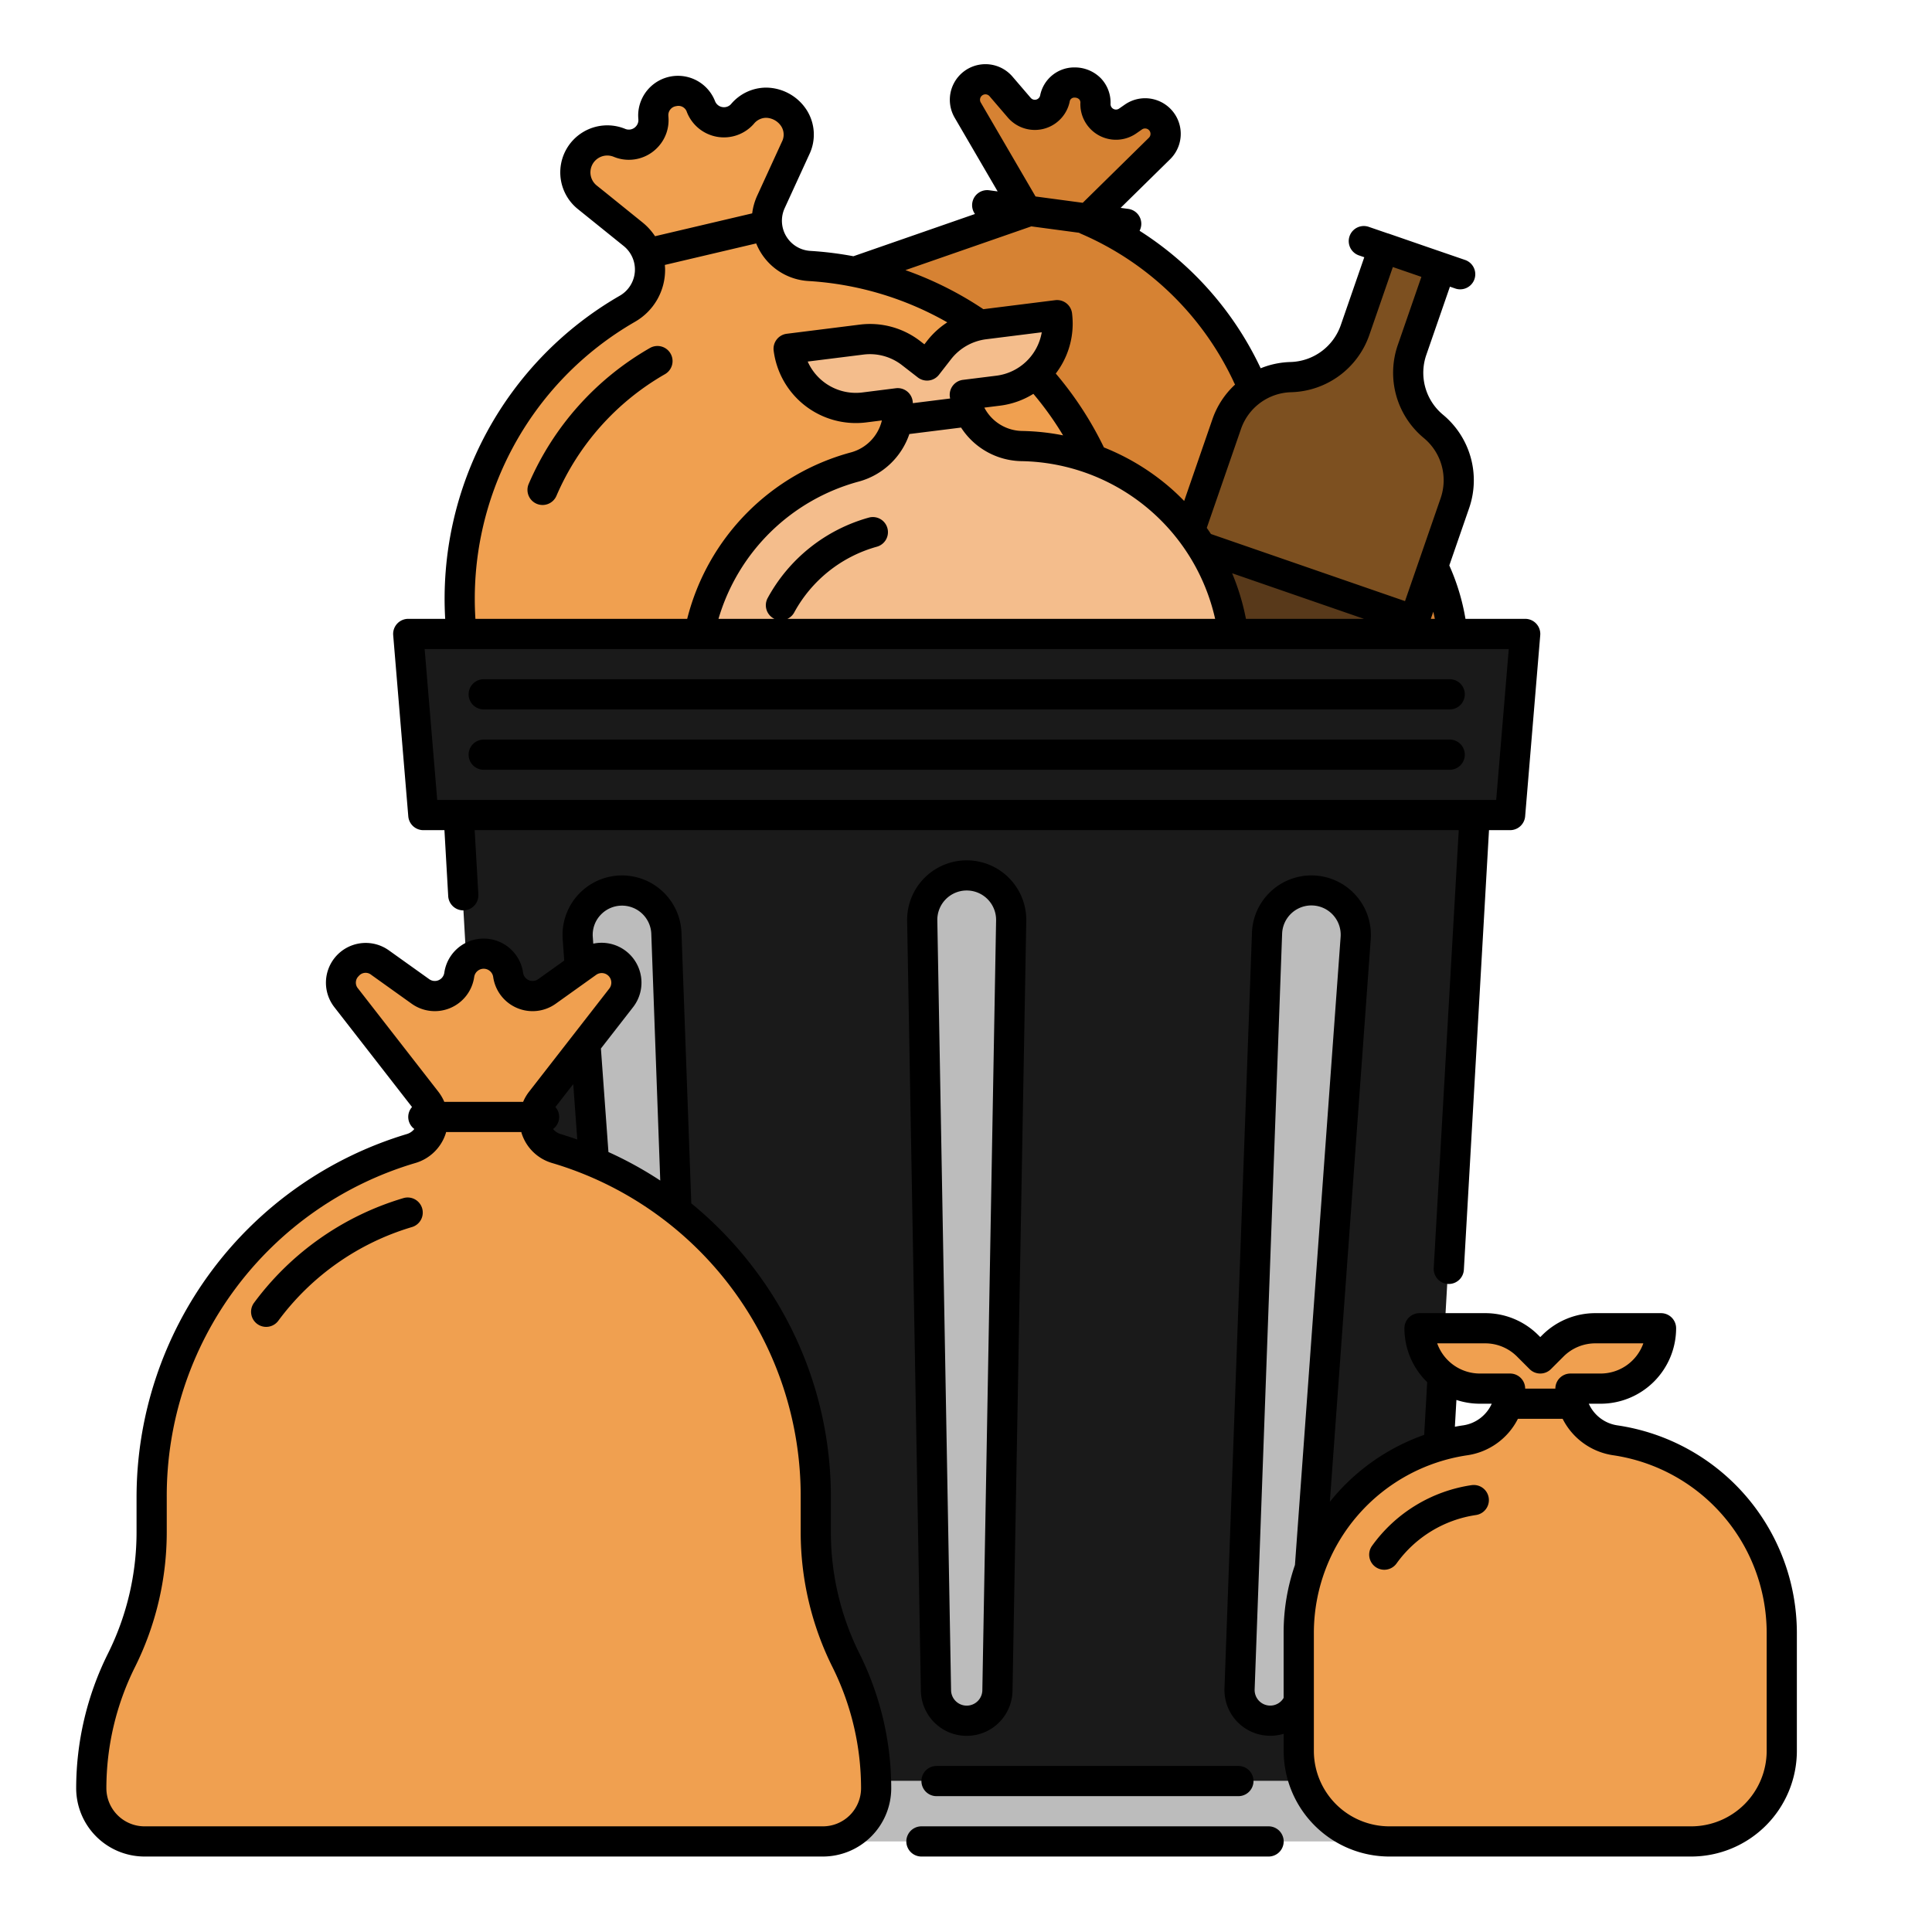
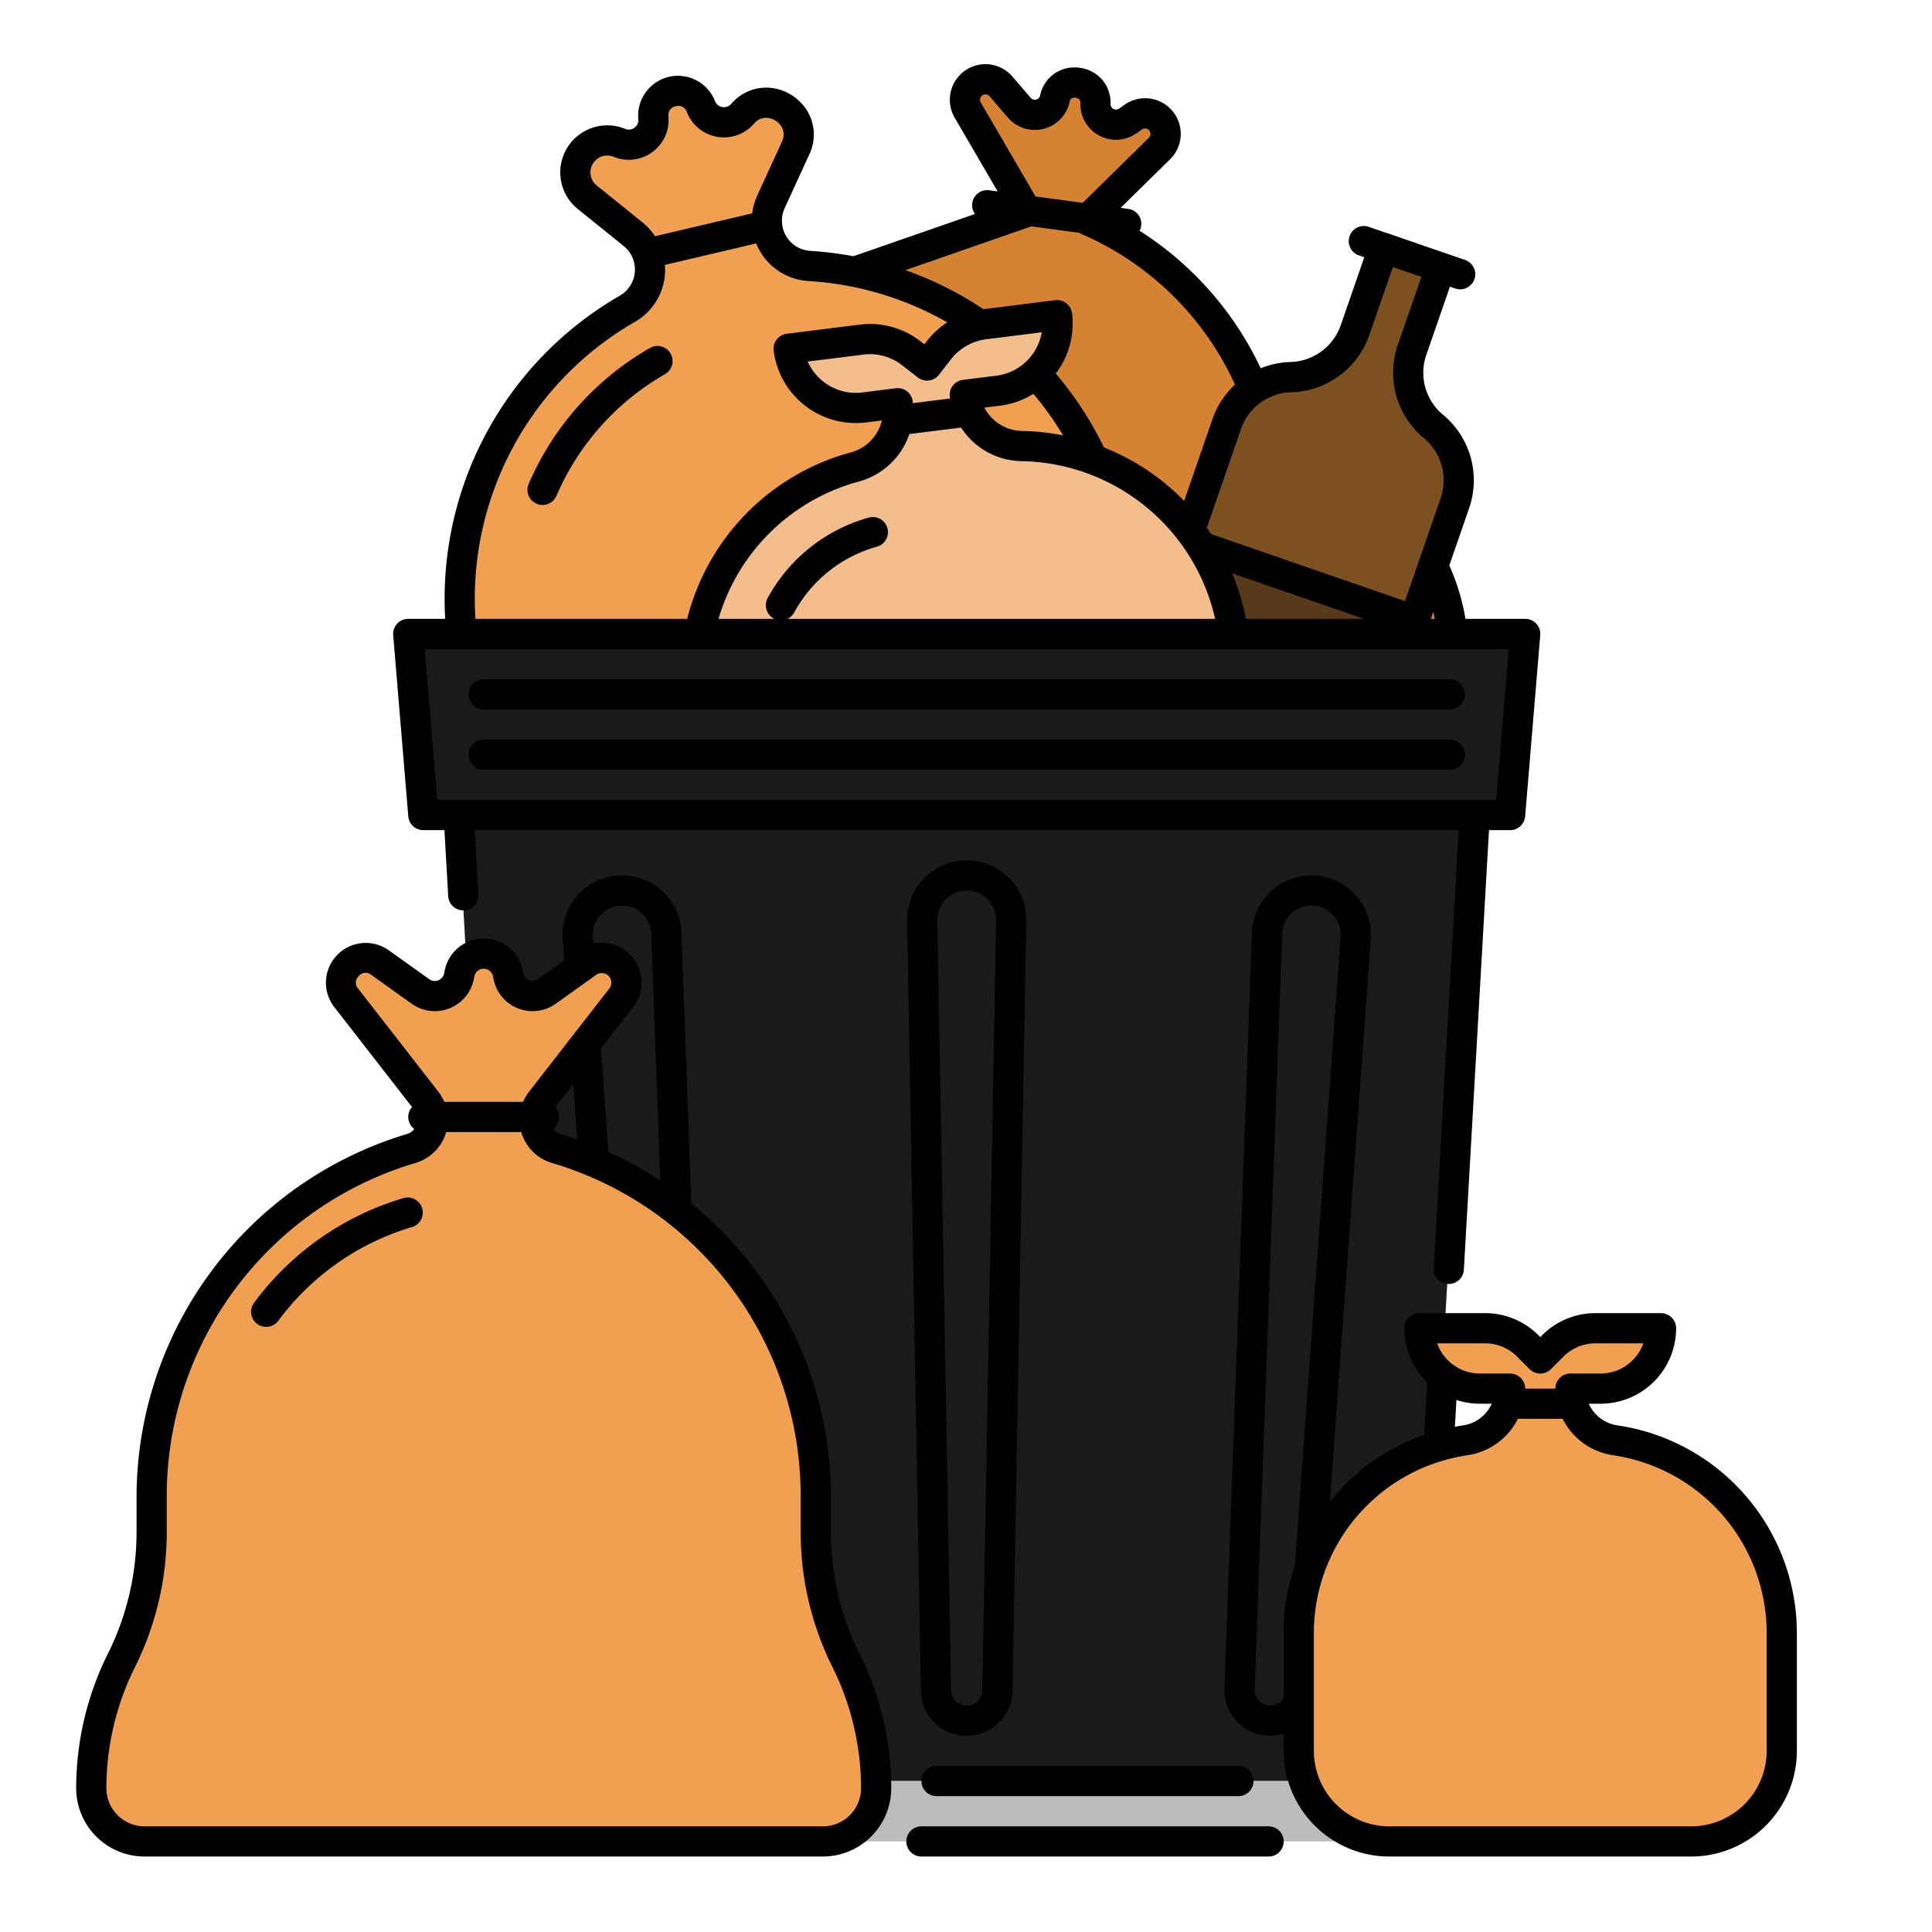
<svg xmlns="http://www.w3.org/2000/svg" version="1.1" width="512" height="512" x="0" y="0" viewBox="0 0 512 512" style="enable-background:new 0 0 512 512" xml:space="preserve" class="">
  <g>
    <g data-name="filled outline">
      <path fill="#d68233" d="M381.878 200 144 168.158A110.636 110.636 0 0 1 217.74 75l54.252-18.851-15.727-26.966c-3.337-5.723 4.516-11.311 8.829-6.281l4.833 5.636a5.439 5.439 0 0 0 9.444-2.384c1.4-6.448 10.922-5.3 10.753 1.3v.006a5.44 5.44 0 0 0 8.544 4.6l1.515-1.053c5.471-3.806 11.672 3.674 6.918 8.345l-19.25 18.918A83.249 83.249 0 0 1 330.3 99.323l.114.243a54.643 54.643 0 0 0 24.692 25.461 54.644 54.644 0 0 1 29.371 56.213z" opacity="1" data-original="#d68233" />
      <path fill="#7d5020" d="m374.024 92.743 7.553-21.838-15.121-5.231-7.556 21.839a18.475 18.475 0 0 1-17 12.43 18.473 18.473 0 0 0-17 12.429L288 219.079 348.484 240l36.909-106.707a18.474 18.474 0 0 0-5.685-20.275 18.474 18.474 0 0 1-5.684-20.275z" opacity="1" data-original="#7d5020" />
      <path fill="#58391a" d="m314.115 143.499 60.48 20.928-13.08 37.8-60.48-20.928z" opacity="1" data-original="#58391a" class="" />
      <path fill="#f0a050" d="M304 175.7 132.675 216l-8.7-36.986a88.712 88.712 0 0 1 42.087-97.189 12 12 0 0 0 1.546-19.739L157.578 54l-2.144-1.729c-7.6-6.127-.5-18.12 8.524-14.417a6.543 6.543 0 0 0 9-6.636c-.673-7.536 9.855-10.013 12.612-2.966a6.543 6.543 0 0 0 11.015 1.929c6.431-7.339 18.125.236 14.057 9.105l-1.149 2.5-5.371 11.714A12 12 0 0 0 214.3 70.479a88.711 88.711 0 0 1 81 68.239z" opacity="1" data-original="#f0a050" class="" />
      <path fill="#f4bd8c" d="M329.4 190.209 187.15 208l-2.7-21.595a57.554 57.554 0 0 1 41.962-62.668 15.5 15.5 0 0 0 11.3-16.873l-8.89 1.112a17.922 17.922 0 0 1-20.006-15.558L228.12 90a17.923 17.923 0 0 1 13.225 3.636l4.143 3.222 3.222-4.143a17.921 17.921 0 0 1 11.922-6.781l19.307-2.415a17.92 17.92 0 0 1-15.557 20.006l-8.891 1.112a15.5 15.5 0 0 0 15.109 13.574 57.555 57.555 0 0 1 56.1 50.4z" opacity="1" data-original="#f4bd8c" class="" />
      <path fill="#1a1a1a" d="M366.555 472h-221.11a10 10 0 0 1-9.984-9.43L120 192h272l-15.461 270.57a10 10 0 0 1-9.984 9.43z" opacity="1" data-original="#2c535d" class="" />
      <path fill="#bcbcbc" d="M144 472h224v8a8 8 0 0 1-8 8H152a8 8 0 0 1-8-8v-8z" opacity="1" data-original="#718999" class="" />
      <path fill="#1a1a1a" d="M396.319 216H115.681a4 4 0 0 1-3.987-3.668l-3.333-40a4 4 0 0 1 3.986-4.332h287.306a4 4 0 0 1 3.986 4.332l-3.333 40a4 4 0 0 1-3.987 3.668z" opacity="1" data-original="#2c535d" class="" />
      <g fill="#718999">
-         <path d="M256 232a11.789 11.789 0 0 1 11.786 12l-3.643 204a8.144 8.144 0 0 1-8.143 8 8.144 8.144 0 0 1-8.143-8l-3.643-204A11.789 11.789 0 0 1 256 232zM175.564 456a8.135 8.135 0 0 1-8.113-7.544L152.918 248.62A11.766 11.766 0 0 1 164.653 236a11.766 11.766 0 0 1 11.759 11.339l7.281 200.231a8.134 8.134 0 0 1-8.129 8.43zM336.436 456a8.135 8.135 0 0 0 8.113-7.544l14.533-199.836A11.766 11.766 0 0 0 347.347 236a11.766 11.766 0 0 0-11.759 11.339l-7.281 200.231a8.134 8.134 0 0 0 8.129 8.43z" fill="#bcbcbc" opacity="1" data-original="#718999" class="" />
-       </g>
+         </g>
      <path fill="#f0a050" d="M217.89 488H38.11A14.11 14.11 0 0 1 24 473.89 75.779 75.779 0 0 1 32 440a75.779 75.779 0 0 0 8-33.889v-9.267a96.56 96.56 0 0 1 68.814-92.488 8 8 0 0 0 4.016-12.574L101.333 277l-9.774-12.567c-4.632-5.956 2.829-13.727 8.969-9.342l10.713 7.653a6.544 6.544 0 0 0 10.281-4.4c1.07-7.491 11.886-7.491 12.956 0a6.544 6.544 0 0 0 10.281 4.4l10.713-7.653c6.14-4.385 13.6 3.386 8.969 9.342L154.667 277l-11.5 14.782a8 8 0 0 0 4.016 12.574A96.56 96.56 0 0 1 216 396.844v9.267A75.779 75.779 0 0 0 224 440a75.779 75.779 0 0 1 8 33.889A14.11 14.11 0 0 1 217.89 488zM448 488h-80a24 24 0 0 1-24-24v-31.432a51.388 51.388 0 0 1 44.121-50.868A13.836 13.836 0 0 0 400 368h-8a16 16 0 0 1-16-16h17.373a16 16 0 0 1 11.313 4.686L408 360l3.314-3.314A16 16 0 0 1 422.627 352H440a16 16 0 0 1-16 16h-8a13.836 13.836 0 0 0 11.879 13.7A51.388 51.388 0 0 1 472 432.568V464a24 24 0 0 1-24 24z" opacity="1" data-original="#f0a050" class="" />
      <path d="M244.188 472a4 4 0 0 0 4 4h80a4 4 0 0 0 0-8h-80a4 4 0 0 0-4 4zM336.188 484h-92a4 4 0 0 0 0 8h92a4 4 0 0 0 0-8zM112.188 220h5.593l1 17.487a4 4 0 0 0 3.989 3.772c.078 0 .156 0 .233-.007a4 4 0 0 0 3.765-4.222l-.975-17.03h260.79l-6.63 116.036a4 4 0 0 0 3.765 4.222c.078 0 .155.007.232.007a4 4 0 0 0 3.989-3.772L394.6 220h5.593a4 4 0 0 0 3.986-3.668l4-48a4 4 0 0 0-3.991-4.332h-15.824a58.242 58.242 0 0 0-4.283-14.152l5.276-15.249a22.559 22.559 0 0 0-6.911-24.662 14.45 14.45 0 0 1-4.459-15.888l6.259-18.079 1.418.488a4 4 0 1 0 2.6-7.566l-10.415-3.58-9.894-3.422c-.069-.024-.138-.03-.207-.049l-5.018-1.725a4 4 0 0 0-2.6 7.567l1.418.487-6.24 18.03a14.53 14.53 0 0 1-13.314 9.738 22.451 22.451 0 0 0-7.9 1.66 87.072 87.072 0 0 0-32.092-36.44 3.984 3.984 0 0 0-3.015-5.8l-2.009-.269L310.092 42.2a9.438 9.438 0 0 0-12.008-14.476l-1.514 1.052a1.442 1.442 0 0 1-2.263-1.228 9.33 9.33 0 0 0-2.587-6.825 9.681 9.681 0 0 0-6.912-2.855 9.212 9.212 0 0 0-9.16 7.434 1.438 1.438 0 0 1-2.5.631l-4.833-5.633A9.436 9.436 0 0 0 253 31.194l11.384 19.53-2.235-.3a3.99 3.99 0 0 0-3.775 6.287l-32.212 11.195a92.668 92.668 0 0 0-11.433-1.418 8.006 8.006 0 0 1-6.785-11.322l6.519-14.219a12.131 12.131 0 0 0-.7-11.812 12.907 12.907 0 0 0-10.75-5.915 12.215 12.215 0 0 0-9.241 4.316 2.462 2.462 0 0 1-1.9.874 2.514 2.514 0 0 1-2.386-1.621 10.546 10.546 0 0 0-20.364 3.741q0 .494.047 1.039a2.463 2.463 0 0 1-.64 1.93 2.511 2.511 0 0 1-2.86.649 12.467 12.467 0 0 0-12.546 21.245l12.168 9.81a8.006 8.006 0 0 1-1.034 13.16A92.67 92.67 0 0 0 117.98 164h-9.792a4 4 0 0 0-3.987 4.332l4 48a4 4 0 0 0 3.987 3.668zm268.055-56h-1.059l.652-1.885q.222.938.407 1.885zm-145.069-24.027a4 4 0 0 0-4.912-2.807 43.892 43.892 0 0 0-26.819 21.318 4 4 0 0 0 1.6 5.426c.063.035.129.059.193.09h-14.829a53.2 53.2 0 0 1 37.244-36.4 19.552 19.552 0 0 0 13.337-12.577l13.706-1.714a19.46 19.46 0 0 0 16.024 8.9A53.531 53.531 0 0 1 322.023 164H208.675a3.975 3.975 0 0 0 1.8-1.691 35.845 35.845 0 0 1 21.9-17.424 4 4 0 0 0 2.799-4.912zm26.141-50.064 14.762-1.85a13.96 13.96 0 0 1-12 11.5l-8.889 1.109a4 4 0 0 0-3.474 4.467c.02.159.057.314.081.472l-9.879 1.235c-.015-.158-.024-.316-.044-.474a4 4 0 0 0-4.47-3.479l-8.882 1.119a13.963 13.963 0 0 1-14.47-8.193l14.75-1.846a13.819 13.819 0 0 1 10.275 2.831l4.151 3.221a4 4 0 0 0 5.609-.706l3.219-4.138a14.03 14.03 0 0 1 9.261-5.268zm12.54 14.465a84.475 84.475 0 0 1 7.873 11 61.381 61.381 0 0 0-10.868-1.164 11.5 11.5 0 0 1-10-6.187l4.208-.525a21.825 21.825 0 0 0 8.787-3.124zM330.187 164a61.7 61.7 0 0 0-3.66-12.079L361.46 164zm12.013-60.061a22.563 22.563 0 0 0 20.672-15.121l6.247-18.048 6.162 2.118 1.4.485-6.255 18.068a22.45 22.45 0 0 0 6.925 24.662 14.523 14.523 0 0 1 4.448 15.879l-9.454 27.318-51.427-17.782a59.515 59.515 0 0 0-1.111-1.621l9.071-26.217a14.471 14.471 0 0 1 13.318-9.74zm-82.289-76.776a1.436 1.436 0 0 1 2.331-1.658l4.837 5.637a9.439 9.439 0 0 0 16.389-4.148 1.236 1.236 0 0 1 1.34-1.124 1.693 1.693 0 0 1 1.184.441 1.314 1.314 0 0 1 .317 1.049 9.442 9.442 0 0 0 14.832 7.984l1.512-1.052a1.438 1.438 0 0 1 1.83 2.2l-17.546 17.251-12.508-1.675zm13.4 32.828 12.647 1.693a3.854 3.854 0 0 0 .5.26 79.29 79.29 0 0 1 40.371 38.992l.15.335c.1.218.216.436.322.654a22.36 22.36 0 0 0-5.983 9.138l-7.5 21.7a62.229 62.229 0 0 0-2.894-2.8 61.666 61.666 0 0 0-18.375-11.39 92.508 92.508 0 0 0-12.757-19.582 21.78 21.78 0 0 0 4.482-13.221 23.509 23.509 0 0 0-.167-2.719 4 4 0 0 0-4.471-3.5L260.6 81.937a92.473 92.473 0 0 0-20.658-10.349zm-113.044-9.124-2.136-1.71a4.466 4.466 0 0 1 4.5-7.607 10.5 10.5 0 0 0 11.8-2.654 10.4 10.4 0 0 0 2.7-8.025 3.965 3.965 0 0 1-.016-.341 2.4 2.4 0 0 1 2.1-2.4 2.343 2.343 0 0 1 2.818 1.573 10.541 10.541 0 0 0 17.75 3.108 4.214 4.214 0 0 1 3.227-1.592 4.967 4.967 0 0 1 4.016 2.235 4.113 4.113 0 0 1 .169 4.154l-6.522 14.225a15.99 15.99 0 0 0-1.333 4.71L173.592 62.6a16.041 16.041 0 0 0-3.281-3.622zm7.976 34.43a15.853 15.853 0 0 0 8.015-13.887c0-.405-.038-.8-.067-1.2l24.209-5.698a15.937 15.937 0 0 0 13.848 9.962 84.485 84.485 0 0 1 36.791 10.952 21.853 21.853 0 0 0-5.3 4.839l-.767.985-.989-.767a21.776 21.776 0 0 0-16.173-4.452l-19.31 2.42a4 4 0 0 0-3.472 4.466 21.967 21.967 0 0 0 24.48 19.032l4.2-.53a11.534 11.534 0 0 1-8.168 8.462A61.158 61.158 0 0 0 182.114 164h-56.125a84.669 84.669 0 0 1 42.254-78.7zM399.84 172l-3.333 40H115.868l-3.333-40z" fill="#000000" opacity="1" data-original="#000000" class="" />
      <path d="M128.188 188h256a4 4 0 0 0 0-8h-256a4 4 0 1 0 0 8zM128.188 204h256a4 4 0 0 0 0-8h-256a4 4 0 1 0 0 8zM256.188 228a15.788 15.788 0 0 0-15.788 16.069l3.644 204a12.143 12.143 0 0 0 24.283 0l3.644-204A15.788 15.788 0 0 0 256.188 228zm4.143 219.93a4.144 4.144 0 0 1-8.287 0l-3.644-204a7.789 7.789 0 1 1 15.575 0zM177.7 93.694a4 4 0 0 0-5.463-1.47 76.167 76.167 0 0 0-32.114 35.995 4 4 0 1 0 7.342 3.177 68.216 68.216 0 0 1 28.765-32.239 4 4 0 0 0 1.47-5.463zM220.188 406.111v-9.267a99.849 99.849 0 0 0-19.882-60.028A100.965 100.965 0 0 0 183.2 318.9l-2.6-71.7a15.772 15.772 0 0 0-15.762-15.2 15.76 15.76 0 0 0-15.72 16.909l.409 5.647-6.906 4.933a2.543 2.543 0 0 1-4-1.71 10.544 10.544 0 0 0-20.875 0 2.543 2.543 0 0 1-4 1.711l-10.715-7.653A10.543 10.543 0 0 0 88.59 266.89l20.6 26.486a3.954 3.954 0 0 0 .608 5.815 3.927 3.927 0 0 1-1.945 1.333 100.559 100.559 0 0 0-71.665 96.32v9.267a72.141 72.141 0 0 1-7.579 32.1 80.2 80.2 0 0 0-8.421 35.679A18.13 18.13 0 0 0 38.3 492h179.777a18.132 18.132 0 0 0 18.111-18.111 80.2 80.2 0 0 0-8.422-35.678 72.14 72.14 0 0 1-7.578-32.1zm-61.037-163.632a7.768 7.768 0 0 1 13.45 5.006l2.373 65.374a99.681 99.681 0 0 0-13.732-7.559l-1.994-27.434 8.537-10.976a10.57 10.57 0 0 0-10.562-16.81l-.126-1.752a7.679 7.679 0 0 1 2.054-5.849zM148.188 296a3.971 3.971 0 0 0-1-2.624l4.728-6.079 1.068 14.687a102.314 102.314 0 0 0-4.459-1.46 3.927 3.927 0 0 1-1.945-1.333 3.985 3.985 0 0 0 1.608-3.191zm-53.111-37.346a2.361 2.361 0 0 1 3.313-.308L109.1 266a10.545 10.545 0 0 0 16.566-7.089 2.543 2.543 0 0 1 5.035 0 10.545 10.545 0 0 0 16.57 7.089l10.713-7.653a2.544 2.544 0 0 1 3.487 3.632L140.2 289.325a12 12 0 0 0-1.563 2.675h-20.9a12 12 0 0 0-1.563-2.675L94.9 261.978a2.38 2.38 0 0 1 .177-3.324zm123 225.346H38.3a10.122 10.122 0 0 1-10.11-10.111 72.14 72.14 0 0 1 7.578-32.1 80.2 80.2 0 0 0 8.422-35.678v-9.267a91.989 91.989 0 0 1 65.963-88.657 12 12 0 0 0 7.983-7.842c.036-.114.054-.231.087-.345h19.933c.033.114.051.231.087.345a12 12 0 0 0 7.983 7.842 91.99 91.99 0 0 1 65.964 88.657v9.267a80.2 80.2 0 0 0 8.421 35.678 72.142 72.142 0 0 1 7.579 32.1A10.122 10.122 0 0 1 218.077 484z" fill="#000000" opacity="1" data-original="#000000" class="" />
      <path d="M106.856 317.527a76.169 76.169 0 0 0-39.5 27.686 4 4 0 1 0 6.418 4.775 68.232 68.232 0 0 1 35.383-24.8 4 4 0 1 0-2.3-7.662zM428.632 377.737a9.878 9.878 0 0 1-7.584-5.737h3.14a20.023 20.023 0 0 0 20-20 4 4 0 0 0-4-4h-17.374a19.866 19.866 0 0 0-14.141 5.858l-.485.485-.486-.485A19.866 19.866 0 0 0 393.561 348h-17.373a4 4 0 0 0-4 4 19.932 19.932 0 0 0 6.036 14.292l-.8 13.97a55.666 55.666 0 0 0-25 17.733l10.836-149.083a15.763 15.763 0 0 0-26.663-12.5 15.646 15.646 0 0 0-4.814 10.777L324.5 447.423A12.131 12.131 0 0 0 336.628 460a12.229 12.229 0 0 0 3.56-.528V464a28.031 28.031 0 0 0 28 28h80a28.032 28.032 0 0 0 28-28v-31.432a55.661 55.661 0 0 0-47.556-54.831zM393.561 356a11.92 11.92 0 0 1 8.485 3.515l3.313 3.313a4 4 0 0 0 5.657 0l3.313-3.313a11.92 11.92 0 0 1 8.485-3.515H435.5a12.021 12.021 0 0 1-11.314 8h-8a4 4 0 0 0-4 4h-8a4 4 0 0 0-4-4h-8a12.021 12.021 0 0 1-11.315-8zm-7.595 15a19.926 19.926 0 0 0 6.222 1h3.139a9.881 9.881 0 0 1-7.585 5.737c-.734.1-1.46.231-2.184.365zm-49.338 81a4.131 4.131 0 0 1-4.134-4.284l7.281-200.237a7.764 7.764 0 1 1 15.5.851l-12.1 166.406a54.713 54.713 0 0 0-3 17.832v17.392a4.1 4.1 0 0 1-3.547 2.04zm131.56 12a20.023 20.023 0 0 1-20 20h-80a20.022 20.022 0 0 1-20-20v-31.432a47.62 47.62 0 0 1 40.686-46.911A17.9 17.9 0 0 0 402.26 376h11.855a17.905 17.905 0 0 0 13.387 9.657 47.621 47.621 0 0 1 40.686 46.911z" fill="#000000" opacity="1" data-original="#000000" class="" />
-       <path d="M390.005 393.576a39.614 39.614 0 0 0-26.405 16.091 4 4 0 1 0 6.5 4.666 31.576 31.576 0 0 1 21.036-12.833 4 4 0 0 0-1.131-7.92z" fill="#000000" opacity="1" data-original="#000000" class="" />
    </g>
  </g>
</svg>